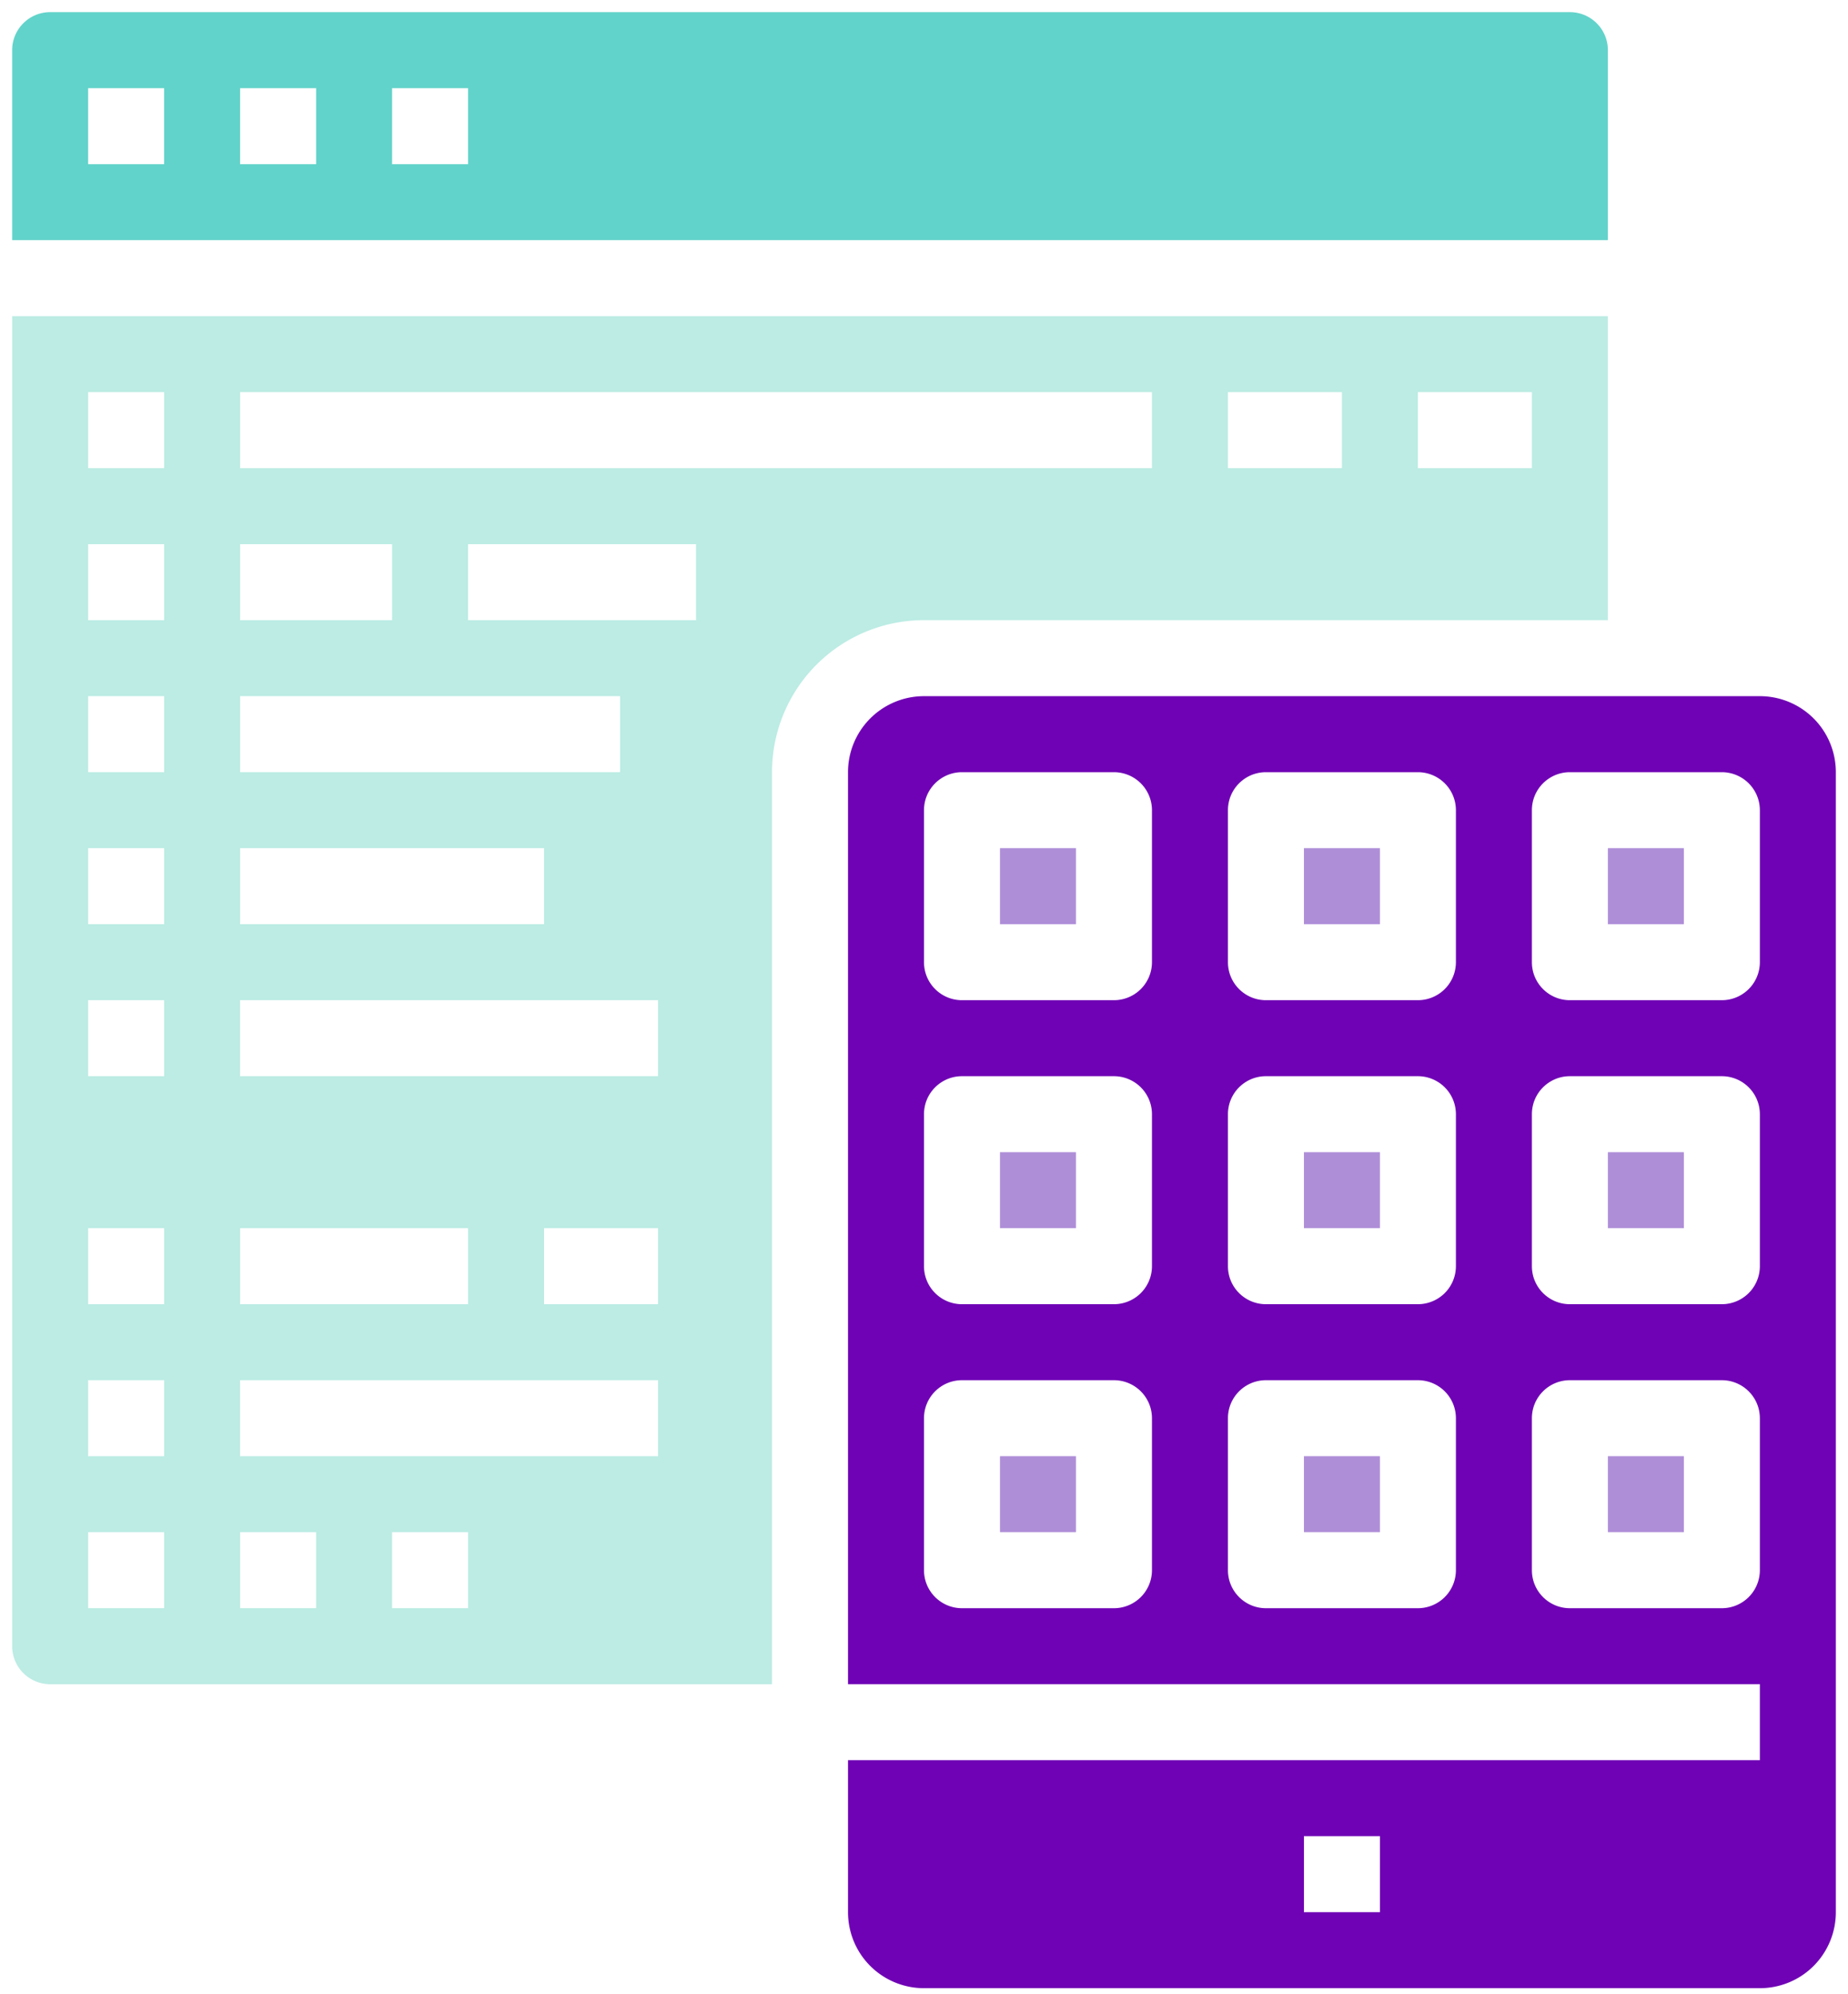
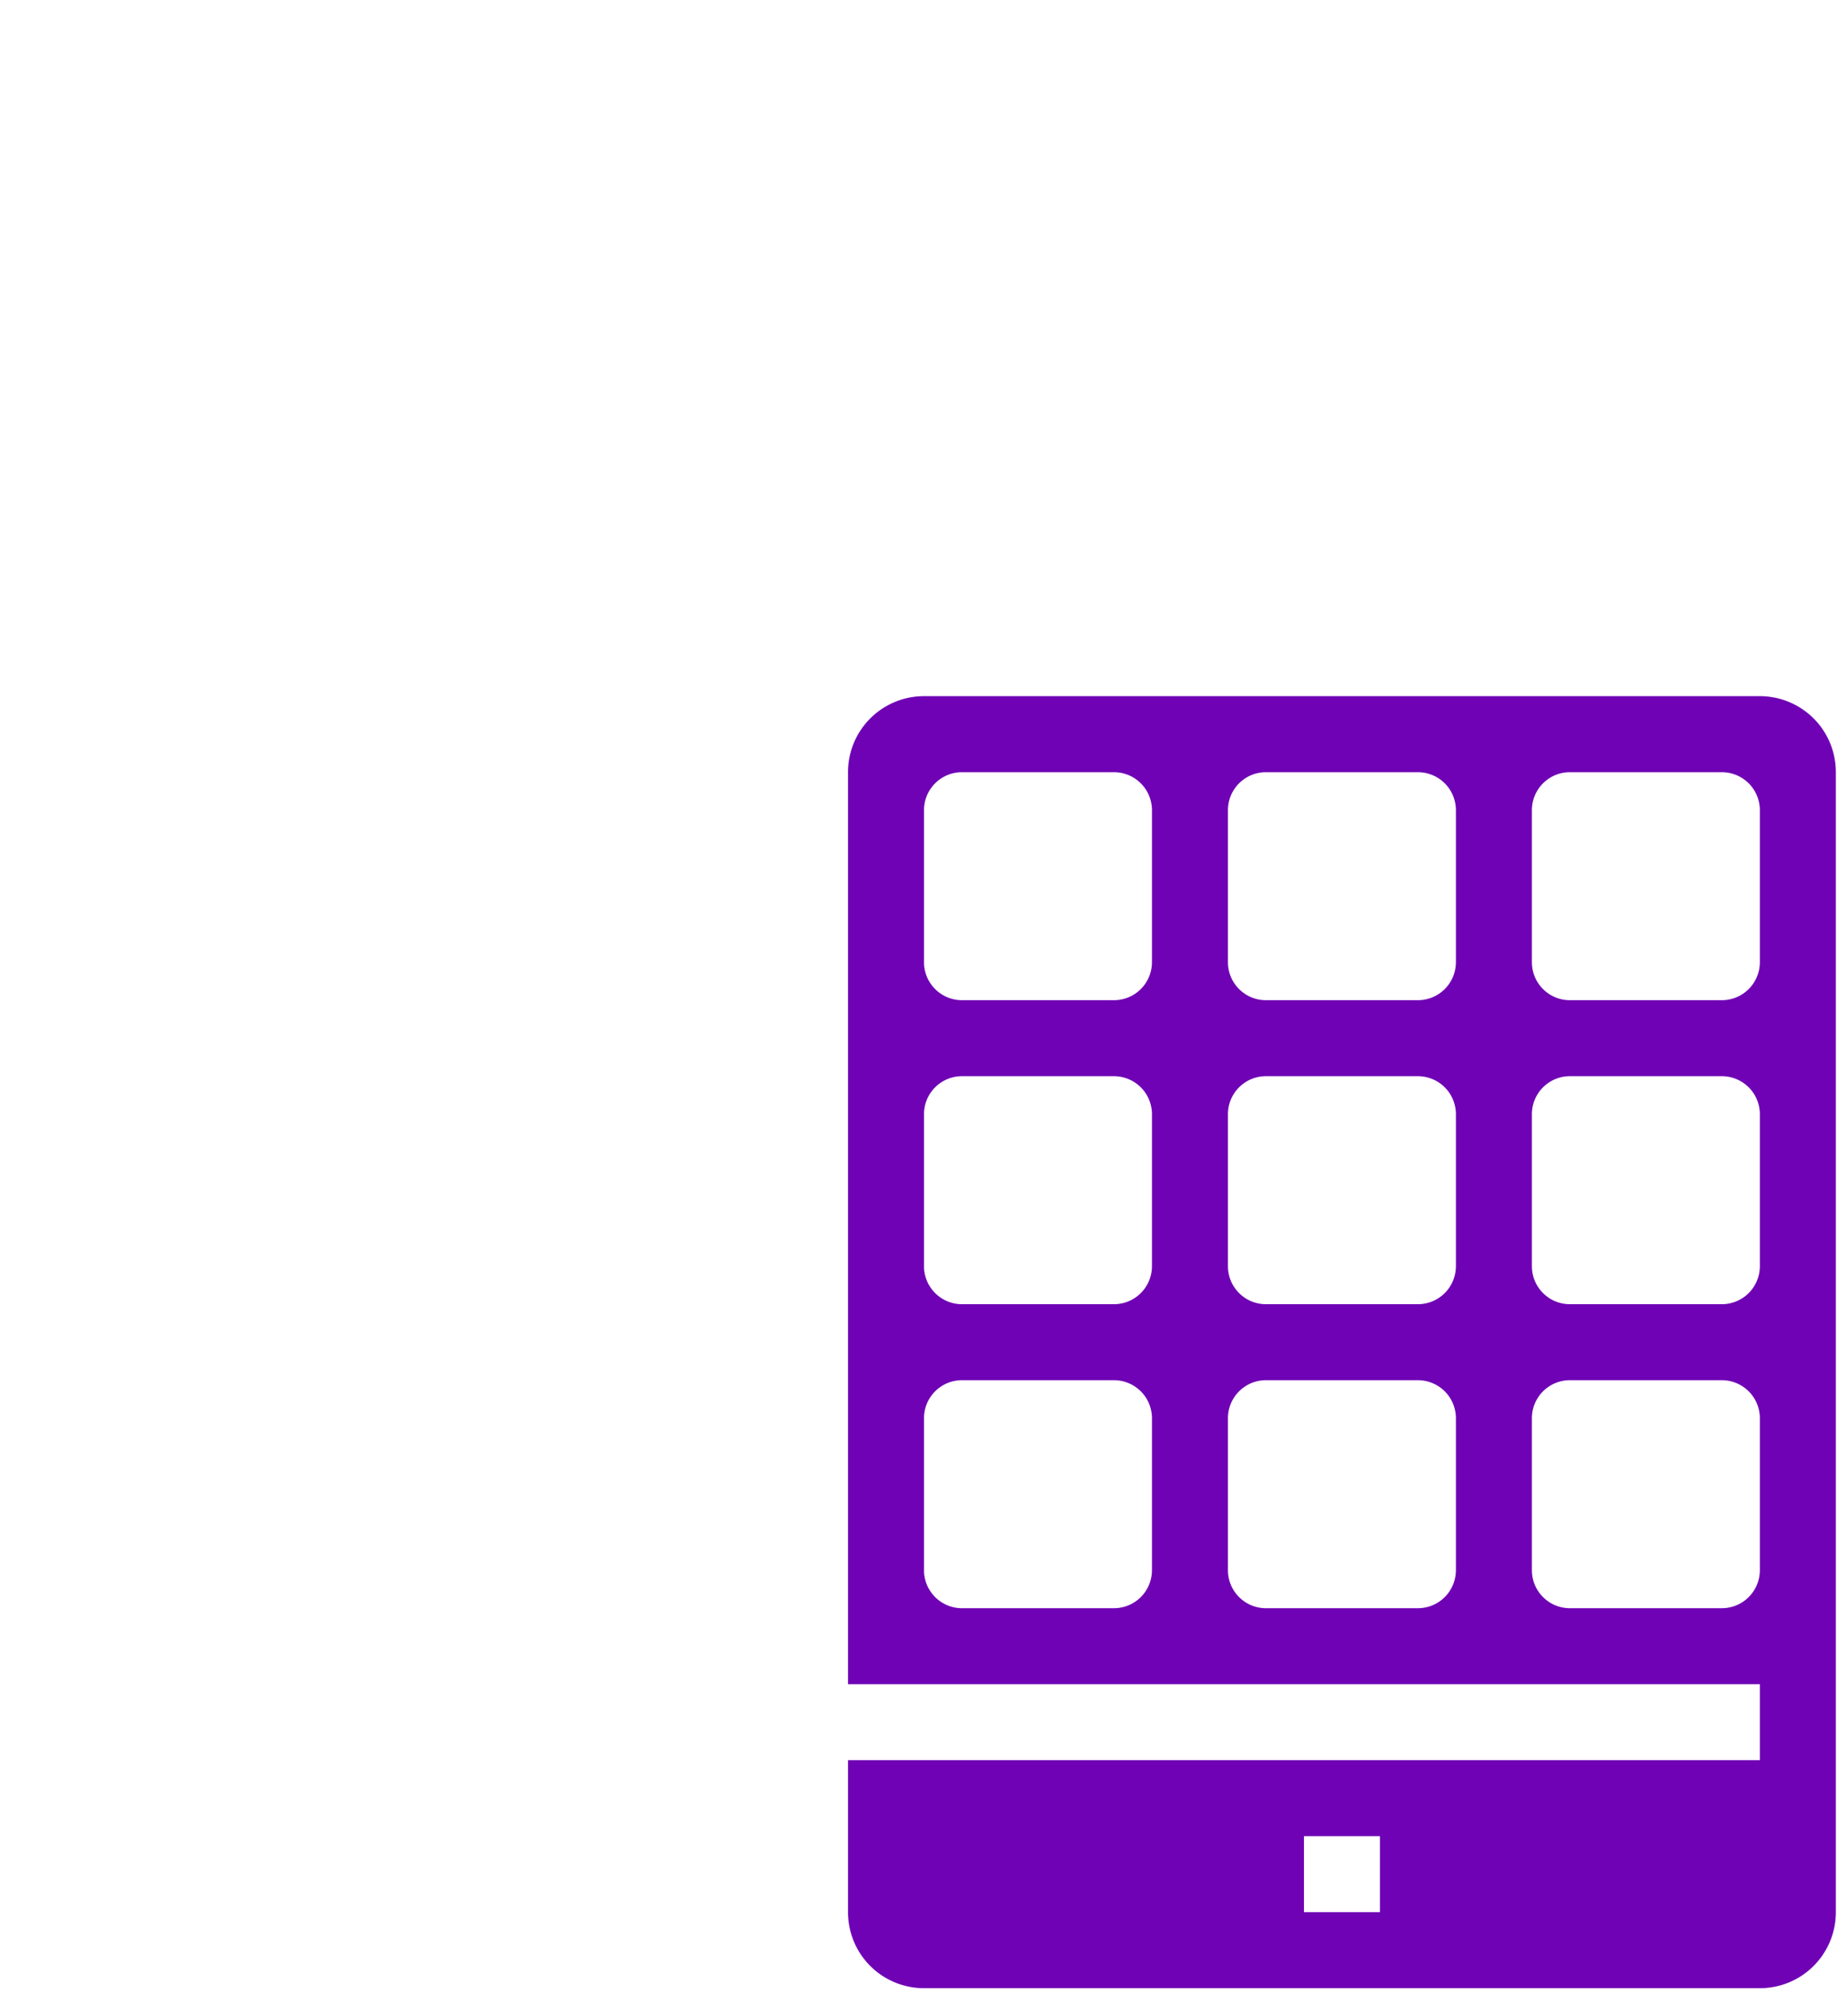
<svg xmlns="http://www.w3.org/2000/svg" width="76" height="82" viewBox="0 0 76 82">
  <g fill="none" fill-rule="evenodd">
-     <path fill="#AF8ED8" d="M56.75 59.875V63h-3.125v-3.125h3.125zm-12.5 0V63h-3.125v-3.125h3.125zm25 0V63h-3.125v-3.125h3.125zm-12.5-12.5V50.5h-3.125v-3.125h3.125zm-12.5 0V50.5h-3.125v-3.125h3.125zm25 0V50.5h-3.125v-3.125h3.125zm-12.5-12.5V38h-3.125v-3.125h3.125zm-12.5 0V38h-3.125v-3.125h3.125zm25 0V38h-3.125v-3.125h3.125z" />
-     <path fill="#62D3CA" d="M66.125 2.062A1.564 1.564 0 0 0 64.562.499h-62.5C1.2.5.5 1.2.5 2.062v7.812h65.625V2.062zM6.75 6.75H3.625V3.625H6.75V6.75zm6.25 0H9.875V3.625H13V6.75zm6.25 0h-3.125V3.625h3.125V6.75z" />
-     <path fill="#BCECE4" d="M66.125 25.5V13H.5v54.688a1.564 1.564 0 0 0 1.563 1.563H31.75v-37.5A6.248 6.248 0 0 1 38 25.5l28.124-.001zm-7.813-9.375H63v3.125h-4.688v-3.125zm-7.812 0h4.687v3.125H50.5v-3.125zm-40.625 6.25h6.25V25.5h-6.25v-3.125zm0 6.25H25.5v3.125H9.875v-3.125zm0 6.25h12.5V38h-12.5v-3.125zm0 15.625h9.375v3.125H9.875V50.5zM6.75 66.125H3.625V63H6.75v3.125zm0-6.25H3.625V56.75H6.75v3.125zm0-6.25H3.625V50.5H6.75v3.125zm0-9.375H3.625v-3.125H6.75v3.125zm0-6.25H3.625v-3.125H6.75V38zm0-6.25H3.625v-3.125H6.75v3.125zm0-6.25H3.625v-3.125H6.75V25.5zm0-6.25H3.625v-3.125H6.75v3.125zM13 66.125H9.875V63H13v3.125zm6.25 0h-3.125V63h3.125v3.125zm7.812-6.25H9.874V56.75h17.188v3.125zm0-6.25h-4.687V50.5h4.687v3.125zm0-9.375H9.874v-3.125h17.188v3.125zm1.563-18.75H19.25v-3.125h9.375V25.5zm-18.75-6.25v-3.125h37.5v3.125h-37.5z" />
    <path fill="#6F02B5" d="M72.375 28.625H38a3.124 3.124 0 0 0-3.125 3.125v37.5h37.5v3.125h-37.5v6.25c0 .828.328 1.625.914 2.21A3.128 3.128 0 0 0 38 81.75h34.375c.828 0 1.625-.328 2.21-.914a3.128 3.128 0 0 0 .915-2.211V31.75c0-.828-.328-1.625-.914-2.21a3.128 3.128 0 0 0-2.211-.915zm-15.625 50h-3.125V75.5h3.125v3.125zm-9.375-14.062a1.564 1.564 0 0 1-1.563 1.563h-6.25c-.863 0-1.562-.7-1.562-1.563v-6.25c0-.863.7-1.562 1.562-1.562h6.25a1.564 1.564 0 0 1 1.563 1.562v6.25zm0-12.5a1.564 1.564 0 0 1-1.563 1.563h-6.25c-.863 0-1.562-.7-1.562-1.563v-6.25c0-.863.7-1.562 1.562-1.562h6.25a1.564 1.564 0 0 1 1.563 1.562v6.25zm0-12.5a1.564 1.564 0 0 1-1.563 1.563h-6.25c-.863 0-1.562-.7-1.562-1.563v-6.25c0-.863.7-1.562 1.562-1.562h6.25a1.564 1.564 0 0 1 1.563 1.562v6.25zm12.5 25a1.564 1.564 0 0 1-1.563 1.563h-6.25c-.863 0-1.562-.7-1.562-1.563v-6.25c0-.863.7-1.562 1.562-1.562h6.25a1.564 1.564 0 0 1 1.563 1.562v6.25zm0-12.5a1.564 1.564 0 0 1-1.563 1.563h-6.25c-.863 0-1.562-.7-1.562-1.563v-6.25c0-.863.7-1.562 1.562-1.562h6.25a1.564 1.564 0 0 1 1.563 1.562v6.25zm0-12.5a1.564 1.564 0 0 1-1.563 1.563h-6.25c-.863 0-1.562-.7-1.562-1.563v-6.25c0-.863.7-1.562 1.562-1.562h6.25a1.564 1.564 0 0 1 1.563 1.562v6.25zm12.5 25a1.564 1.564 0 0 1-1.563 1.563h-6.25c-.863 0-1.562-.7-1.562-1.563v-6.25c0-.863.7-1.562 1.562-1.562h6.25a1.564 1.564 0 0 1 1.563 1.562v6.25zm0-12.5a1.564 1.564 0 0 1-1.563 1.563h-6.25c-.863 0-1.562-.7-1.562-1.563v-6.25c0-.863.7-1.562 1.562-1.562h6.25a1.564 1.564 0 0 1 1.563 1.562v6.25zm0-12.5a1.564 1.564 0 0 1-1.563 1.563h-6.25c-.863 0-1.562-.7-1.562-1.563v-6.25c0-.863.7-1.562 1.562-1.562h6.25a1.564 1.564 0 0 1 1.563 1.562v6.25z" />
  </g>
</svg>